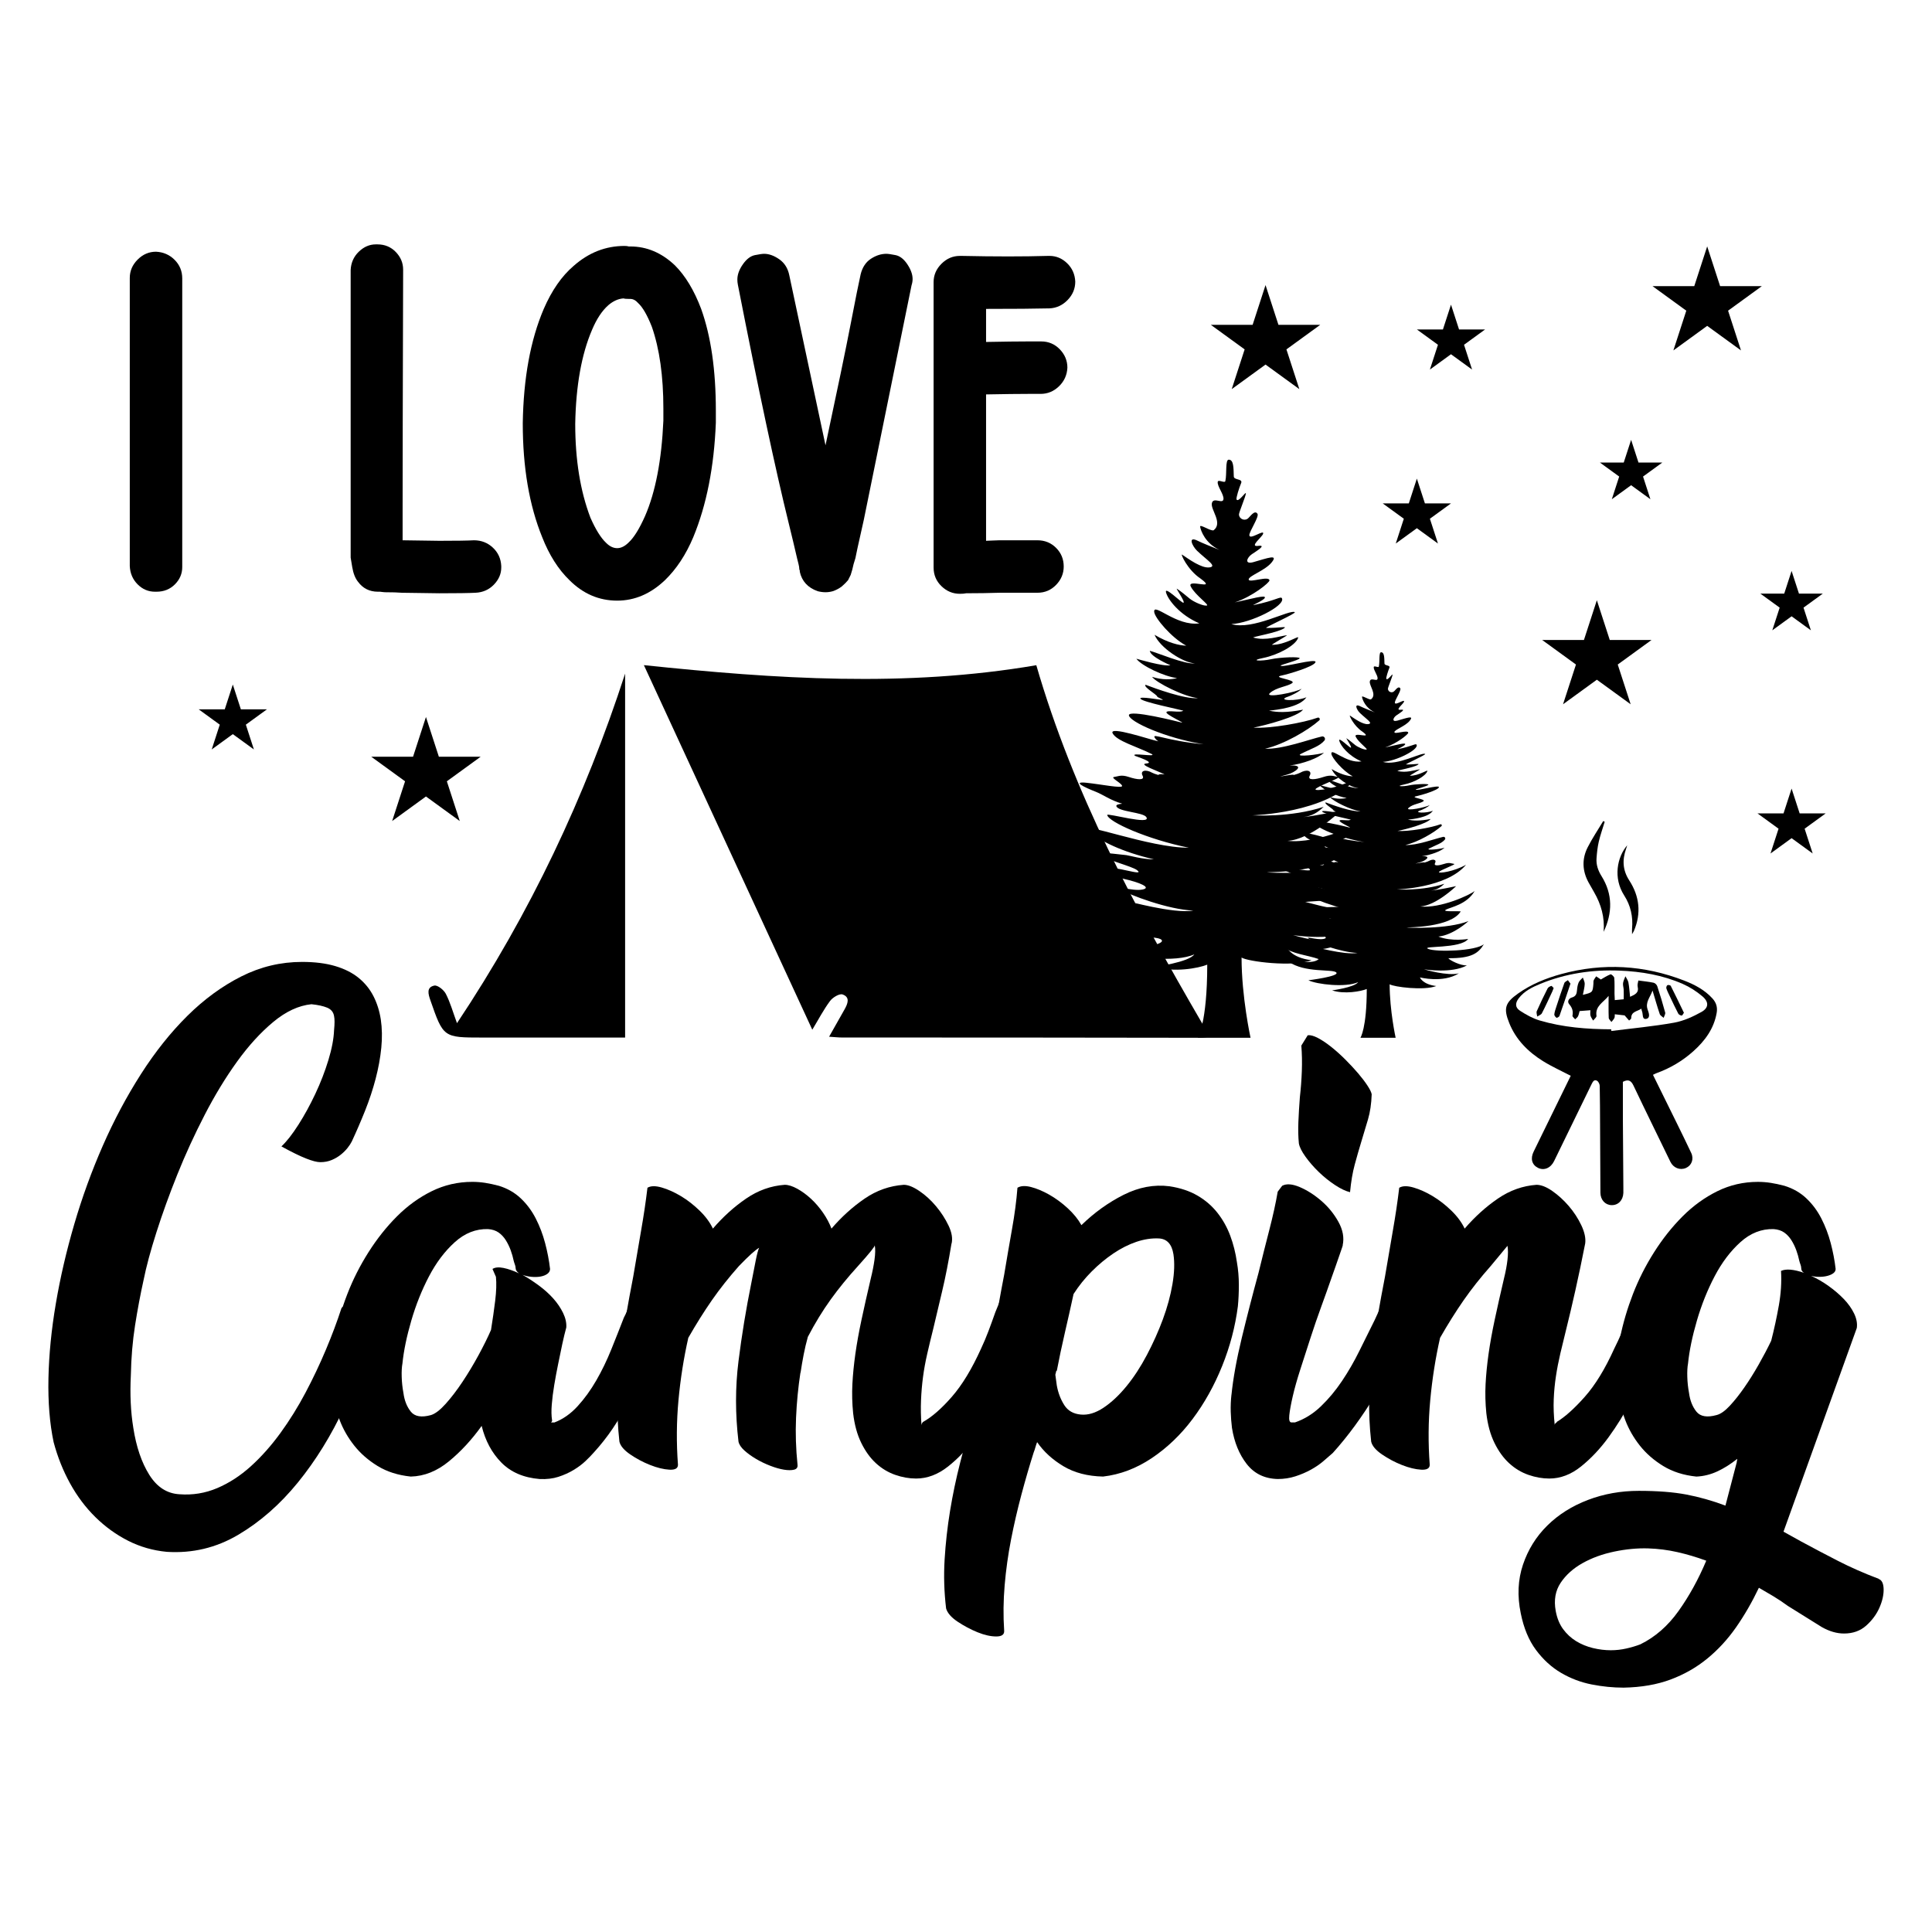
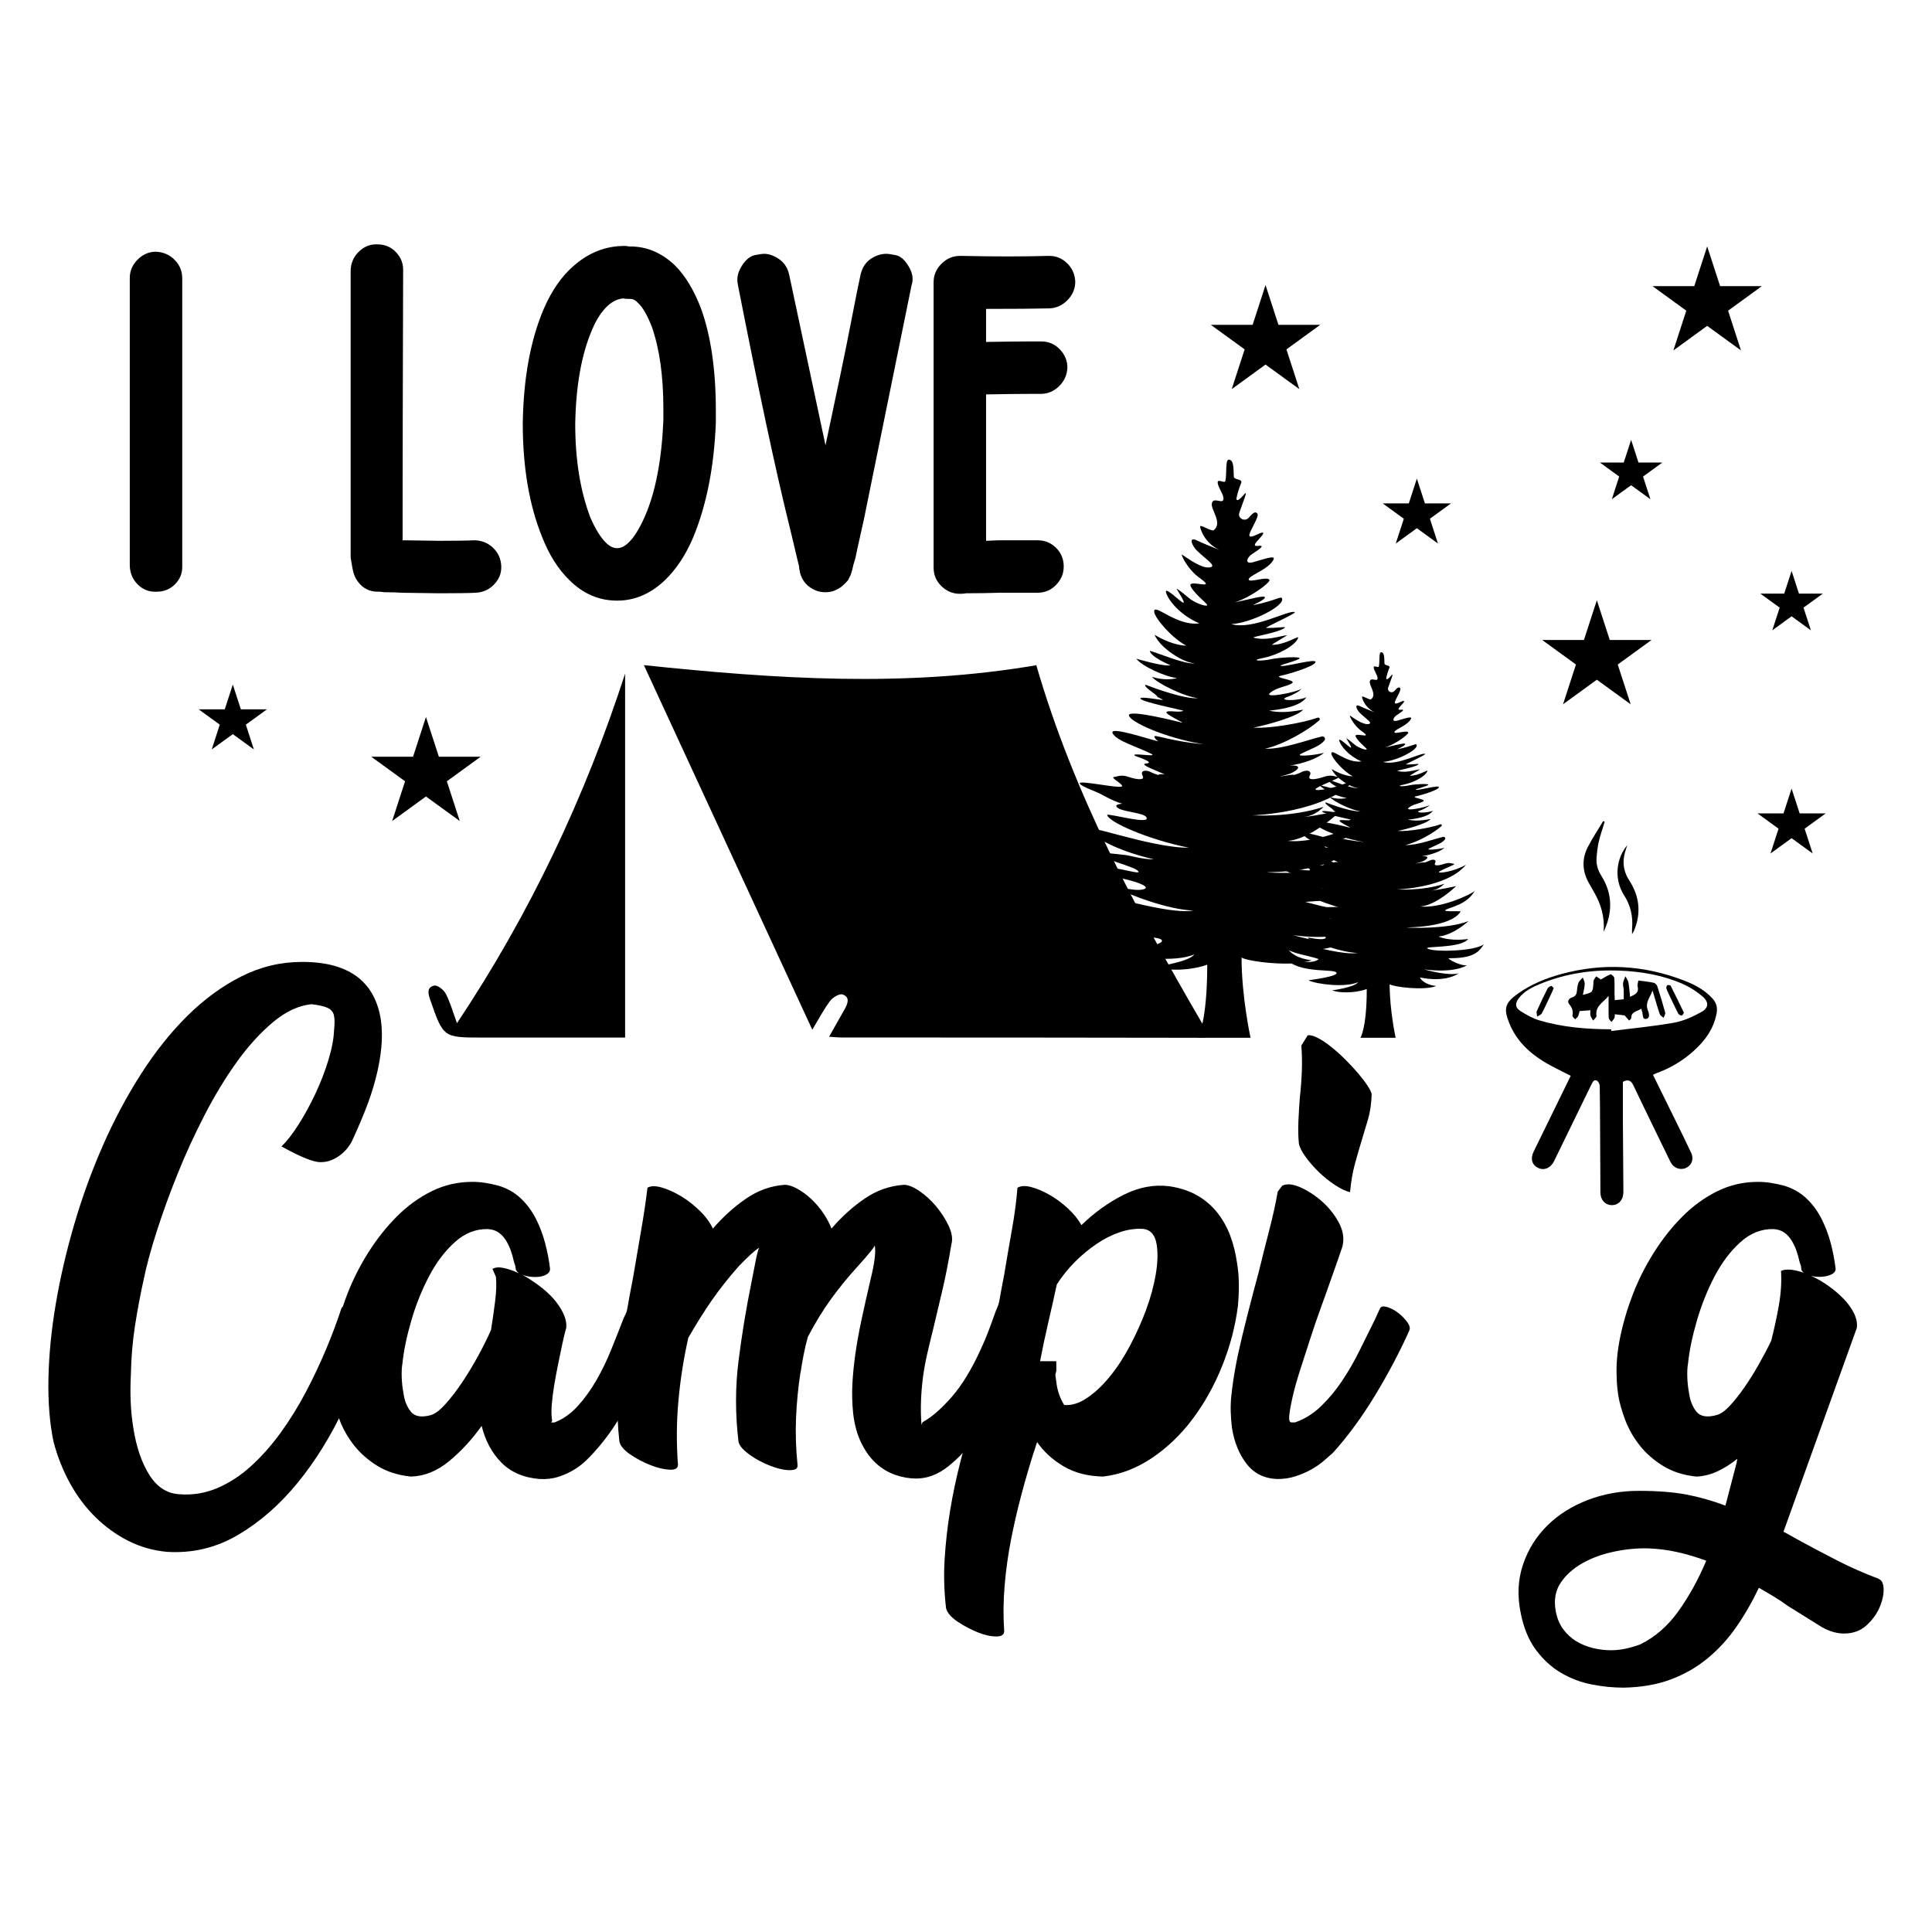
<svg xmlns="http://www.w3.org/2000/svg" version="1.1" id="Layer_1" x="0px" y="0px" viewBox="0 0 4000 4000" style="enable-background:new 0 0 4000 4000;" xml:space="preserve">
  <style type="text/css"> .st0{fill-rule:evenodd;clip-rule:evenodd;} </style>
  <g>
    <g>
      <path d="M3422.3,2225.31c16.68,33.82,32.81,66.42,48.84,99.08c10.24,20.85,20.53,41.68,30.38,62.72 c5.92,12.64,0.86,25.96-11.07,31.09c-12.39,5.33-26.03-0.33-32.08-12.84c-25.48-52.63-51.37-105.07-76.45-157.88 c-5.2-10.94-11.33-13.27-21.93-7.65c0,26.52-0.11,53.26,0.03,79.99c0.24,46.54,0.65,93.09,0.98,139.63 c0.02,3.49,0.15,6.99-0.01,10.47c-0.69,15.36-10.78,25.62-24.66,25.18c-13.07-0.42-22.73-10.98-22.84-25.79 c-0.35-46.16-0.46-92.31-0.69-138.47c-0.14-27.54-0.13-55.08-0.75-82.61c-0.08-3.67-2.54-8.84-5.5-10.56 c-5.69-3.3-8.6,1.31-11.05,6.35c-25.89,53.33-52.04,106.53-77.91,159.87c-6.89,14.22-20.6,20.33-33.29,14.05 c-12.66-6.27-16.16-19.11-9.08-33.59c25.68-52.53,51.38-105.05,76.82-157.07c-19.46-10.17-39.24-19.02-57.47-30.37 c-30.83-19.2-55.94-44.24-69.81-78.7c-12.26-30.46-8.84-42.05,18.21-61.21c27.22-19.28,57.75-31.69,89.68-40.4 c86.25-23.52,171.27-18.6,254.47,13.67c21.65,8.4,42.31,19.27,58.43,37.04c7.97,8.78,10.63,18.46,8.6,29.98 c-5.75,32.57-24.12,57.48-47.98,78.91c-22.44,20.17-47.99,35.33-76.41,45.61C3427.65,2222.55,3425.68,2223.7,3422.3,2225.31z M3335.75,2131.06c0.14,1.16,0.28,2.33,0.43,3.49c43.32-5.52,86.91-9.54,129.85-17.21c19.64-3.51,39-12.38,56.62-22.17 c15.18-8.43,15.72-20.59,2.32-32.08c-12.13-10.4-26.19-19.44-40.81-25.89c-41.6-18.37-85.94-25.83-131.13-27.63 c-56.38-2.25-111.29,5.81-163.71,27.3c-16.79,6.89-33.37,14.88-44.9,29.95c-7.75,10.13-7.7,19.19,2.89,26 c12.52,8.05,26.02,15.71,40.18,19.89C3235.76,2127,3285.58,2130.88,3335.75,2131.06z" />
      <path d="M3320.13,1929.24c2.54-29.83-5.15-56.88-19.9-82.32c-3.88-6.69-7.78-13.38-11.46-20.18 c-12.87-23.83-13.81-48.48-1.68-72.42c9.51-18.78,21.43-36.35,32.28-54.46c1,0.51,2,1.02,3,1.54c-4.15,13.67-9,27.18-12.24,41.07 c-2.61,11.23-3.82,22.86-4.67,34.39c-0.99,13.44,3.02,25.34,10.38,37.14C3339.15,1851.37,3338.63,1890.23,3320.13,1929.24z" />
      <path d="M3369,1750.05c-0.8,2.51-1.55,5.03-2.42,7.52c-8.03,22.83-7.13,44.02,6.68,65.34c21.11,32.59,25.18,67.79,9.67,104.28 c-0.68,1.6-1.71,3.06-3.95,7c0-5.71-0.22-8.61,0.03-11.46c2.22-24.77-2.85-47.86-16.31-68.82 C3339.49,1817.71,3348.07,1774.46,3369,1750.05z" />
      <path d="M3277.16,2059.72c20.33-4.99,20.33-4.99,21.83-23.14c0.19-2.32-0.25-4.88,0.6-6.91c1.24-2.96,3.39-5.54,5.15-8.28 c2.61,1.77,5.21,3.54,9.62,6.55c5.49-3.09,12.47-7.67,20.07-10.73c1.48-0.6,7.48,4.54,7.74,7.37c0.97,10.78,0.4,21.69,0.5,32.55 c0.04,4.18,0.34,8.36,0.57,13.49c6.55-0.61,12.19-1.13,18.52-1.71c0-6.84,0.2-13.26-0.07-19.65c-0.2-4.63-1.92-9.36-1.33-13.83 c0.64-4.85,3.19-9.45,4.9-14.15c2.14,4.26,5.35,8.33,6.2,12.83c1.76,9.36,2.28,18.95,3.44,29.69 c10.37-4.67,18.83-8.29,15.69-21.33c-0.94-3.9,0.92-8.48,1.45-12.44c11.81,1.62,21.82,2.53,31.58,4.63 c2.95,0.64,6.56,4.14,7.53,7.09c5.94,18.02,11.5,36.18,16.41,54.5c0.85,3.18-2,7.36-3.15,11.08c-2.77-2.56-6.98-4.63-8.06-7.78 c-5.12-15-9.38-30.29-14.91-48.67c-5.37,14.71-15.53,24.5-10.08,39.55c2.32,6.41,6.23,17.14-2.92,19.03 c-9.18,1.89-6.34-9.98-8.85-15.76c-0.59-1.37-0.77-2.91-1.39-5.37c-8.21,5.96-21.16,5.47-20.94,19.95 c0.02,1.51-2.87,3.06-4.41,4.6c-2.75-3.15-5.5-6.3-9.27-10.62c-5.2-0.59-12.35-1.4-20.33-2.3c-0.23,2.63,0.22,5.55-0.84,7.75 c-1.43,3.01-4,5.47-6.08,8.16c-1.96-2.81-5.5-5.56-5.62-8.45c-0.58-14.28-0.27-28.6-0.27-45.53 c-11.21,13.91-28.16,20.99-25.08,41.38c0.43,2.83-4.47,6.47-6.91,9.74c-1.89-3.37-4.43-6.55-5.49-10.17 c-0.93-3.17-0.19-6.82-0.19-11.29c-7.36,0.58-14.52,1.14-22.37,1.76c-1.08,3.72-1.66,7.56-3.33,10.85 c-1.24,2.44-3.89,4.17-5.91,6.21c-1.95-2.53-5.91-5.44-5.52-7.51c1.79-9.37-0.5-16.46-6.8-23.83c-4.63-5.41-0.83-12,5.46-13.76 c8.6-2.41,10.19-7.96,10.77-15.47c0.41-5.36,1.29-10.98,3.44-15.83c1.7-3.86,5.63-6.73,8.57-10.04c1.4,4.37,4.07,8.79,3.92,13.1 C3280.77,2044.22,3278.7,2051.34,3277.16,2059.72z" />
-       <path d="M3251.51,2036.52c-7.86,23.25-15.16,45.22-22.89,67.04c-0.64,1.81-5.13,4.17-6.09,3.56c-2.18-1.4-4.73-4.63-4.5-6.86 c0.53-5.29,2.39-10.49,4.07-15.61c5.41-16.51,10.77-33.05,16.72-49.38c0.92-2.52,4.8-3.97,7.3-5.92 C3247.98,2031.83,3249.84,2034.3,3251.51,2036.52z" />
      <path d="M3216.74,2045.69c-1.3,3.24-2.05,5.42-3.03,7.5c-7.03,14.96-13.81,30.06-21.42,44.72c-1.6,3.09-6.35,4.54-9.65,6.74 c-0.38-3.76-2.2-8.16-0.88-11.17c6.94-15.85,14.49-31.44,22.32-46.88c1.27-2.51,4.78-4.47,7.66-5.32 C3212.9,2040.94,3215.15,2044.23,3216.74,2045.69z" />
      <path d="M3486.36,2096.78c-1.6,2.17-3.15,5.87-4.55,5.81c-2.49-0.1-6.02-1.88-7.13-4c-6.09-11.6-11.62-23.49-17.25-35.33 c-2.65-5.57-5.48-11.11-7.43-16.93c-0.63-1.88,0.65-5.74,2.23-6.64c1.59-0.91,6.11-0.02,6.82,1.37 C3468.3,2059.26,3477.1,2077.68,3486.36,2096.78z" />
    </g>
    <g>
      <path d="M377.32,576.54v597.48c0,13.77-5.08,25.72-15.21,35.85c-10.15,10.15-22.81,15.21-38.02,15.21c-0.73,0-1.82,0-3.26,0 c-13.77,0-25.72-5.06-35.85-15.21c-10.15-10.13-15.58-22.81-16.29-38.02V575.45c0-14.48,5.43-27.16,16.29-38.02 c10.86-10.86,23.53-16.29,38.02-16.29c15.21,0.73,28.06,6.35,38.56,16.84C372.05,548.48,377.32,561.33,377.32,576.54z" />
      <path d="M834.65,561.33c-0.73,245.51-1.09,409.92-1.09,493.19c0,41.28,0,62.65,0,64.09h1.09c8.69,0,21.35,0.19,38.02,0.54 c16.65,0.37,28.96,0.54,36.93,0.54c35.48,0,59.37-0.36,71.7-1.09c15.21,0,28.24,5.08,39.11,15.21 c10.86,10.15,16.65,22.81,17.38,38.02c0,0.73,0,1.82,0,3.26c0,13.04-5.08,24.82-15.21,35.31c-10.15,10.51-22.81,16.12-38.02,16.84 c-13.77,0.71-38.75,1.09-74.96,1.09c-7.98,0-20.64-0.19-38.02-0.54c-17.38-0.37-30.42-0.54-39.11-0.54 c-8.69-0.71-20.64-1.09-35.85-1.09c-1.46,0-3.26-0.17-5.43-0.54c-2.17-0.36-3.63-0.54-4.35-0.54h-4.35 c-17.38,0-31.15-6.87-41.28-20.64c-5.81-7.23-9.78-17.38-11.95-30.42c-0.73-5.06-1.82-11.58-3.26-19.55v-595.3 c0.71-15.21,6.33-27.87,16.84-38.02c10.49-10.13,22.27-15.21,35.31-15.21c1.44,0,2.53,0,3.26,0c15.21,0,27.87,5.26,38.02,15.75 c10.13,10.51,15.21,22.64,15.21,36.39C834.65,559.53,834.65,560.61,834.65,561.33z" />
      <path d="M1301.75,510.27c0.71,0,1.8,0,3.26,0c34.03,0,64.81,13.04,92.34,39.11c21.73,21.73,39.82,51.79,54.32,90.16 c20.27,56.49,30.42,126.74,30.42,210.75c0,7.98,0,16.29,0,24.99c-3.63,91.25-19.2,170.2-46.71,236.82 c-15.21,36.22-34.76,65.91-58.66,89.08c-29.7,28.24-62.65,42.37-98.85,42.37c-37.67,0-70.61-14.12-98.85-42.37 c-23.19-22.44-42.01-52.14-56.49-89.08c-26.8-65.89-40.19-144.48-40.19-235.73c1.44-93.42,15.92-172.35,43.45-236.82 c16.65-38.38,37.29-68.07,61.92-89.08c31.13-27.51,66.27-41.28,105.37-41.28C1296.68,509.18,1299.58,509.56,1301.75,510.27z M1290.89,617.82c-10.86,0.73-21.37,5.43-31.5,14.12c-13.04,11.59-24.27,28.62-33.68,51.06c-21.73,50.7-33.32,115.52-34.76,194.45 c0,74.6,10.49,139.42,31.5,194.45c10.86,24.63,21.73,42.01,32.59,52.14c7.23,7.25,14.83,10.86,22.81,10.86 c7.96,0,15.92-3.97,23.9-11.95c10.86-10.13,22.08-28.24,33.68-54.32c21.73-49.97,34.39-115.86,38.02-197.71 c0-8.69,0-17.01,0-24.99c0-67.35-7.98-123.84-23.9-169.47c-9.42-23.9-18.84-40.19-28.24-48.88c-5.08-5.79-10.51-8.69-16.29-8.69 c-0.73,0-1.46,0-2.17,0C1297.03,618.9,1293.06,618.55,1290.89,617.82z" />
      <path d="M1634.16,570.02l74.96,351.97c24.61-115.15,41.99-198.97,52.14-251.48c10.13-52.5,17.01-86.72,20.64-102.66 c3.62-14.48,10.68-25.16,21.18-32.05c10.49-6.87,21.18-10.32,32.05-10.32c3.62,0,9.95,0.92,19.01,2.72 c9.05,1.82,17.19,8.15,24.44,19.01c7.23,10.86,10.86,21.01,10.86,30.42c0,4.35-0.73,8.69-2.17,13.04l-98.85,485.59 c-11.59,51.43-17.38,77.86-17.38,79.3c-2.9,8.69-5.08,16.67-6.52,23.9c-0.73,2.9-1.82,6.52-3.26,10.86l-5.43,10.86 c-3.63,4.35-7.98,8.69-13.04,13.04c-5.81,4.35-11.95,7.6-18.47,9.78c-5.08,1.46-10.15,2.17-15.21,2.17 c-5.08,0-10.51-0.71-16.29-2.17c-20.28-7.23-32.59-20.64-36.93-40.19v-1.09v-1.09l-1.09-3.26v-1.09c0-2.17-0.54-5.43-1.63-9.78 c-1.09-4.35-2-7.96-2.72-10.86c-1.46-6.52-4.18-18.09-8.15-34.76c-3.99-16.65-7.06-29.33-9.23-38.02 c-27.53-111.52-62.65-276.28-105.37-494.28c-0.73-3.62-1.09-7.23-1.09-10.86c0-10.13,3.8-20.64,11.41-31.5 c7.6-10.86,15.92-17.2,24.99-19.01c9.05-1.8,15.38-2.72,19.01-2.72c10.13,0,20.64,3.8,31.5,11.41S1631.26,555.54,1634.16,570.02z" />
      <path d="M1991.56,529.82c34.03,0.73,65.89,1.09,95.6,1.09c29.69,0,57.2-0.36,82.56-1.09c0.71,0,1.8,0,3.26,0 c13.75,0,25.89,5.08,36.39,15.21c10.49,10.15,16.11,22.81,16.84,38.02c0,14.5-5.26,27.16-15.75,38.02 c-10.51,10.86-23,16.67-37.48,17.38c-29.7,0.73-73.51,1.09-131.44,1.09v68.44c37.65-0.71,66.98-1.09,87.99-1.09 c10.86,0,19.55,0,26.07,0c15.21,0,28.06,5.43,38.57,16.29c10.49,10.86,15.75,23.54,15.75,38.02 c-0.73,15.21-6.52,28.07-17.38,38.56c-10.86,10.51-23.54,15.75-38.02,15.75c-6.52,0-14.85,0-24.99,0 c-21.01,0-50.34,0.37-87.99,1.09v303.08c2.17,0,6.33-0.17,12.49-0.54c6.14-0.36,11.03-0.54,14.67-0.54h79.3 c15.21,0,28.06,5.26,38.56,15.75c10.49,10.51,15.75,23.36,15.75,38.56c0,14.5-5.26,27.16-15.75,38.02 c-10.51,10.86-23.36,16.29-38.56,16.29h-78.21c-22.46,0.71-45.63,1.09-69.52,1.09c-2.9,0.71-7.25,1.09-13.04,1.09 c-14.5,0-27.16-5.24-38.02-15.75c-10.86-10.49-16.29-23.36-16.29-38.56V584.14c0-14.48,5.43-27.16,16.29-38.02 c10.86-10.86,23.53-16.29,38.02-16.29H1991.56z" />
    </g>
    <g>
      <path d="M777.21,2737.21c-15.63,59.08-37.02,117.83-64.18,176.23c-27.17,58.41-59.26,110.36-96.26,155.85 c-37.02,45.49-78.28,81.65-123.77,108.49c-45.51,26.82-94.73,38.53-147.71,35.14c-28.52-2.72-55.18-10.36-79.96-22.92 c-24.8-12.57-47.37-28.87-67.74-48.9c-20.37-20.04-37.87-43.29-52.46-69.78c-14.61-26.49-25.98-55.01-34.12-85.57 c-8.15-38.71-11.71-82.67-10.7-131.92c1.02-49.23,6.11-100.85,15.28-154.84c9.17-53.99,21.9-108.82,38.2-164.51 c16.3-55.68,35.99-109.84,59.08-162.48c23.08-52.62,49.41-102.02,78.95-148.21c29.54-46.17,61.63-86.41,96.26-120.71 c34.63-34.28,71.82-61.45,111.54-81.49c39.73-20.02,81.65-30.05,125.8-30.05c26.48,0,49.4,2.9,68.76,8.66 c19.35,5.78,35.48,13.93,48.39,24.45c12.89,10.54,23.08,23.09,30.56,37.69c7.46,14.61,12.56,30.73,15.28,48.39 c2.71,18.34,3.06,37.87,1.02,58.57c-2.04,20.72-5.95,42.12-11.71,64.18c-5.78,22.08-13.08,44.15-21.9,66.21 c-8.83,22.08-18,43.29-27.5,63.67c-2.04,4.07-4.93,8.5-8.66,13.24c-3.74,4.76-8.32,9.34-13.75,13.75 c-5.44,4.43-11.71,8.15-18.85,11.21c-7.13,3.06-15.12,4.58-23.94,4.58c-6.8,0-16.65-2.55-29.54-7.64 c-12.91-5.09-29.89-13.4-50.93-24.96c10.85-10.19,22.57-25.12,35.14-44.82c12.56-19.69,24.27-41.08,35.14-64.18 c10.85-23.08,19.86-46.35,26.99-69.78c7.13-23.43,11.03-43.96,11.71-61.63c1.35-13.58,1.35-23.43,0-29.54 c-1.37-8.15-6.11-13.91-14.26-17.32c-8.15-3.39-19.02-5.76-32.6-7.13c-26.48,2.72-52.81,14.95-78.95,36.67 c-26.15,21.74-51.11,49.07-74.87,82c-23.78,32.95-46.19,69.78-67.23,110.52c-21.06,40.75-39.9,81.84-56.54,123.26 c-16.65,41.43-31.07,81.33-43.29,119.69c-12.22,38.37-21.06,71.15-26.48,98.3c-6.8,30.56-12.73,62.14-17.83,94.73 c-5.09,32.6-7.99,66.9-8.66,102.89c-2.04,39.39-0.35,75.73,5.09,109c6.11,39.39,17.14,71.82,33.11,97.28 c15.95,25.47,36.83,38.87,62.65,40.24c27.15,2.04,53.13-2.21,77.93-12.73c24.78-10.54,48.04-25.64,69.78-45.33 c21.73-19.69,42.1-42.61,61.12-68.76c19-26.14,36.32-53.99,51.95-83.53c15.61-29.54,29.7-59.24,42.27-89.13 c12.56-29.88,23.25-58.4,32.09-85.57c2.04-4.07,7.13-5.6,15.28-4.58c8.15,1.02,16.63,3.41,25.47,7.13 c8.82,3.74,16.3,8.5,22.41,14.26c6.11,5.78,8.15,11.05,6.11,15.79L777.21,2737.21z" />
      <path d="M1138.82,2627.2c0,4.07-1.88,7.48-5.6,10.19c-3.74,2.72-8.5,4.58-14.26,5.6c-5.78,1.02-12.06,1.19-18.84,0.51 c-6.8-0.67-12.91-2.04-18.34-4.07c10.85,6.11,22.06,13.42,33.62,21.9c11.54,8.5,21.55,17.49,30.05,26.99 c8.48,9.52,15.28,19.53,20.37,30.05c5.09,10.54,7.29,20.55,6.62,30.05c-1.37,4.76-2.72,10.03-4.07,15.79 c-1.37,5.78-2.72,11.72-4.07,17.83c-2.72,12.91-5.6,26.84-8.66,41.77c-3.06,14.95-5.78,29.54-8.15,43.8 c-2.39,14.26-4.07,27.68-5.09,40.24c-1.02,12.57-0.86,23.27,0.51,32.09c0.67,1.37,0,3.06-2.04,5.09h7.13 c17.65-6.78,33.62-17.99,47.88-33.62c14.26-15.61,27.15-33.44,38.71-53.48c11.54-20.02,21.9-41.41,31.07-64.18 c9.17-22.74,17.83-44.65,25.98-65.7c5.43-10.19,9.17-19.35,11.21-27.5c2.04-3.39,6.96-4.23,14.77-2.55 c7.8,1.7,15.79,4.93,23.94,9.68c8.15,4.76,15.28,10.36,21.39,16.81c6.11,6.46,8.15,12.06,6.11,16.81l-16.3,40.75v1.02 c-15.63,40.08-32.95,79.63-51.95,118.67c-19.02,39.06-42.78,74.2-71.31,105.43c-4.76,5.44-10.54,11.38-17.32,17.83 c-6.8,6.46-14.95,12.57-24.45,18.34c-9.52,5.76-20.04,10.52-31.58,14.26c-11.56,3.72-24.45,5.25-38.71,4.58 c-33.28-2.72-59.77-14.1-79.46-34.13c-19.7-20.02-33.28-45.33-40.75-75.89c-20.37,28.52-42.96,52.97-67.74,73.34 c-24.8,20.37-51.11,30.89-78.95,31.58c-26.48-2.72-49.4-10.03-68.76-21.9c-19.36-11.87-35.49-25.98-48.39-42.27 s-22.92-33.77-30.05-52.46c-7.13-18.67-12.05-36.16-14.77-52.46c-2.04-14.93-3.06-27.15-3.06-36.67 c-1.35-25.12,1.02-52.62,7.13-82.51c6.11-29.88,14.95-59.75,26.48-89.64c11.56-29.88,26.14-58.73,43.8-86.59 c17.65-27.84,37.34-52.62,59.08-74.36c21.73-21.73,45.66-39.04,71.82-51.95c26.13-12.89,54.15-19.35,84.04-19.35 c8.82,0,17.65,0.68,26.48,2.04c8.82,1.37,18.34,3.41,28.52,6.11c17.65,5.44,32.76,14.1,45.33,25.98 c12.56,11.89,22.92,25.82,31.07,41.77c8.15,15.96,14.6,32.95,19.35,50.93C1133.38,2591.72,1136.78,2609.55,1138.82,2627.2z M1019.64,2627.2c5.43-3.39,13.07-4.07,22.92-2.04c9.84,2.04,20.53,5.78,32.09,11.21c-4.76-3.39-7.13-7.13-7.13-11.21 c0-2.04-0.51-4.41-1.53-7.13c-1.02-2.71-1.88-5.43-2.55-8.15c-1.37-6.78-3.41-13.91-6.11-21.39c-2.72-7.46-6.11-14.42-10.19-20.88 c-4.07-6.45-9.01-11.71-14.77-15.79c-5.78-4.07-13.08-6.45-21.9-7.13c-25.13-0.67-48.05,8.32-68.76,27 c-20.72,18.69-38.55,42.27-53.48,70.8c-14.95,28.52-27.17,59.08-36.67,91.68c-9.52,32.6-15.63,62.14-18.34,88.62 c-1.37,7.48-1.88,16.81-1.53,28.01c0.33,11.21,1.53,22.25,3.57,33.11c2.04,15.63,7.13,28.52,15.28,38.71 c8.15,10.19,22.06,12.57,41.77,7.13c8.82-2.71,19-10.52,30.56-23.43c11.54-12.89,23.08-28.01,34.63-45.33 c11.54-17.32,22.57-35.65,33.11-55.01c10.52-19.35,19.18-36.83,25.98-52.46c3.39-21.04,6.27-41.26,8.66-60.61 c2.37-19.35,2.88-35.81,1.53-49.4L1019.64,2627.2z" />
      <path d="M2095.33,2838.06c-7.48,17.67-17.67,39.06-30.56,64.18c-12.91,25.13-27.85,49.58-44.82,73.34 c-16.98,23.78-36,43.98-57.04,60.61c-21.06,16.63-43.13,24.96-66.21,24.96c-14.26,0-28.7-2.55-43.29-7.64 c-14.61-5.09-27.85-13.08-39.73-23.94c-11.89-10.85-22.08-24.96-30.56-42.27c-8.5-17.32-14.1-37.85-16.81-61.63 c-2.04-20.37-2.55-40.4-1.53-60.1c1.02-19.69,3.06-40.4,6.11-62.14c3.06-21.73,7.29-45.33,12.73-70.8 c5.43-25.47,11.87-54.15,19.35-86.08c3.39-13.58,5.94-26.48,7.64-38.71c1.69-12.22,1.86-22.06,0.51-29.54 c0,1.37-2.72,5.44-8.15,12.22c-5.44,6.8-14.26,16.98-26.48,30.56c-21.06,23.09-39.9,46.19-56.54,69.27 c-16.65,23.09-32.44,48.9-47.37,77.42c-3.41,12.22-6.29,24.45-8.66,36.67c-2.39,12.22-4.58,25.13-6.62,38.71v-2.04 c-4.76,31.24-7.82,62.65-9.17,94.23c-1.37,31.58-0.35,64.02,3.06,97.28c0.67,5.43-1.7,8.82-7.13,10.19 c-5.44,1.35-12.4,1.35-20.88,0c-8.5-1.37-18-4.07-28.52-8.15c-10.54-4.07-20.37-8.82-29.54-14.26 c-9.17-5.43-17.16-11.21-23.94-17.32c-6.8-6.11-10.87-12.22-12.22-18.34c-6.8-57.04-6.8-112.56,0-166.55 c6.78-53.99,15.61-107.8,26.48-161.46c3.39-17.65,6.45-33.26,9.17-46.86c2.71-13.58,5.09-22.41,7.13-26.48 c-7.48,4.07-21.39,16.65-41.76,37.69c-21.06,23.78-39.73,47.37-56.03,70.8c-16.3,23.43-32.6,49.4-48.9,77.93 c-9.52,42.11-16.3,85.23-20.37,129.37c-4.07,44.15-4.43,88.62-1.02,133.44c0,7.47-5.95,10.86-17.83,10.19 c-11.89-0.68-25.13-3.92-39.73-9.68c-14.61-5.76-28.36-13.07-41.26-21.9c-12.89-8.82-20.37-17.65-22.41-26.49 c-3.39-30.56-4.74-60.26-4.07-89.13c0.68-28.86,2.55-57.38,5.6-85.57c3.06-28.17,6.97-56.03,11.71-83.53 c4.76-27.5,9.85-55.17,15.28-83.02c5.44-32.6,10.85-64.33,16.3-95.24c5.43-30.89,9.84-60.61,13.24-89.13 c6.78-4.07,16.63-4.23,29.54-0.51c12.89,3.74,26.13,9.68,39.73,17.83c13.58,8.15,26.48,18.18,38.71,30.05 c12.22,11.89,21.39,24.29,27.5,37.18c21.04-24.45,43.96-45.16,68.76-62.14c24.78-16.97,51.44-26.48,79.96-28.52 c7.46,0,16.12,2.72,25.98,8.15c9.84,5.44,19.35,12.4,28.52,20.88c9.17,8.5,17.48,18.18,24.96,29.03 c7.46,10.87,13.24,21.74,17.32,32.6c21.04-24.45,43.96-45.16,68.76-62.14c24.78-16.97,51.78-26.48,80.98-28.52 c8.82,0,19.51,4.25,32.09,12.73c12.56,8.5,24.1,19.02,34.63,31.58c10.52,12.57,19.18,25.98,25.98,40.24 c6.78,14.26,8.82,26.84,6.11,37.69v-1.02c-6.11,37.36-12.57,70.29-19.36,98.81c-6.8,28.52-12.91,54.34-18.34,77.42 c-4.76,19.02-9.01,36.67-12.73,52.97c-3.74,16.3-6.62,32.26-8.66,47.88c-2.04,15.63-3.41,31.58-4.07,47.88 c-0.68,16.3-0.35,33.62,1.02,51.95c0-2.71,1.02-5.09,3.06-7.13c18.34-10.19,38.2-27.5,59.59-51.95 c21.39-24.45,41.59-57.71,60.61-99.83c5.43-11.54,10.52-23.59,15.28-36.16c4.74-12.56,9.5-25.63,14.26-39.22l9.17-22.41 c4.74-8.82,11.54-13.58,20.37-14.26c8.82-0.67,17.32,1.53,25.47,6.62c8.15,5.09,14.26,12.22,18.34,21.39 c4.07,9.17,4.07,19.53,0,31.07c-6.11,16.3-12.57,32.6-19.36,48.9c-6.8,16.3-13.24,32.6-19.35,48.9V2838.06z" />
-       <path d="M2106.53,2459.12c6.78-4.07,16.12-4.58,28.01-1.53c11.87,3.06,24.45,8.32,37.69,15.79c13.24,7.48,25.98,16.81,38.2,28.01 c12.22,11.21,21.73,22.92,28.52,35.14c26.49-25.8,55.52-46.68,87.09-62.65c31.58-15.95,63.32-21.9,95.25-17.83 c22.41,3.41,41.76,9.85,58.06,19.35c16.3,9.52,30.05,21.39,41.26,35.65c11.21,14.26,20.02,30.05,26.48,47.37 c6.45,17.32,11.03,35.49,13.75,54.5c2.71,15.63,4.07,31.42,4.07,47.37c0,15.96-0.68,30.74-2.04,44.31 c-5.44,42.12-16.3,83.37-32.6,123.77c-16.3,40.41-36.67,76.91-61.12,109.51c-24.45,32.6-52.64,59.59-84.55,80.98 c-31.93,21.39-65.54,34.12-100.85,38.2c-31.93-0.68-59.26-7.81-82-21.39c-22.76-13.58-40.92-30.21-54.5-49.91 c-1.37,3.41-2.55,6.97-3.57,10.7c-1.02,3.74-2.21,7.31-3.57,10.7c-8.83,27.85-17.32,57.04-25.47,87.6 c-8.15,30.56-15.28,61.45-21.39,92.7c-6.11,31.23-10.52,62.81-13.24,94.73c-2.71,31.91-3.06,63.16-1.02,93.72 c0.68,8.15-4.74,12.22-16.3,12.22c-11.54,0-24.45-2.9-38.71-8.66c-14.26-5.78-28.01-13.08-41.26-21.9 c-13.24-8.83-21.22-18-23.94-27.5c-4.07-33.97-5.09-67.74-3.06-101.36c2.04-33.62,5.78-67.07,11.21-100.34 c5.44-33.28,12.4-66.56,20.88-99.83c8.5-33.27,17.49-66.88,26.99-100.85c8.15-28.52,15.63-56.36,22.41-83.53 c6.8-27.15,13.24-54.66,19.35-82.51v3.06c3.41-20.37,6.97-41.08,10.7-62.14c3.74-21.04,7.64-42.1,11.71-63.16 c5.43-32.6,10.86-64.18,16.3-94.74C2100.75,2514.13,2104.49,2485.6,2106.53,2459.12z M2187,2838.06l-2.04,8.15l3.06,22.41 c2.71,14.95,7.8,28.36,15.28,40.24c7.46,11.89,19,18.51,34.64,19.86c14.93,1.37,30.56-3.39,46.86-14.26 c16.3-10.86,32.09-25.63,47.37-44.31c15.28-18.67,29.37-40.24,42.27-64.69c12.89-24.45,23.94-49.05,33.11-73.85 c9.17-24.78,15.79-49.05,19.86-72.83c4.07-23.76,4.74-44.47,2.04-62.14c-3.41-21.04-13.59-31.91-30.56-32.6 c-14.95-0.67-30.4,1.7-46.35,7.13c-15.96,5.44-31.75,13.42-47.37,23.94c-15.63,10.54-30.56,22.92-44.82,37.18 c-14.26,14.26-26.84,29.89-37.69,46.86c-5.44,25.13-11.38,51.62-17.83,79.46c-6.46,27.85-12.06,54.34-16.81,79.46H2187z" />
+       <path d="M2106.53,2459.12c6.78-4.07,16.12-4.58,28.01-1.53c11.87,3.06,24.45,8.32,37.69,15.79c13.24,7.48,25.98,16.81,38.2,28.01 c12.22,11.21,21.73,22.92,28.52,35.14c26.49-25.8,55.52-46.68,87.09-62.65c31.58-15.95,63.32-21.9,95.25-17.83 c22.41,3.41,41.76,9.85,58.06,19.35c16.3,9.52,30.05,21.39,41.26,35.65c11.21,14.26,20.02,30.05,26.48,47.37 c6.45,17.32,11.03,35.49,13.75,54.5c2.71,15.63,4.07,31.42,4.07,47.37c0,15.96-0.68,30.74-2.04,44.31 c-5.44,42.12-16.3,83.37-32.6,123.77c-16.3,40.41-36.67,76.91-61.12,109.51c-24.45,32.6-52.64,59.59-84.55,80.98 c-31.93,21.39-65.54,34.12-100.85,38.2c-31.93-0.68-59.26-7.81-82-21.39c-22.76-13.58-40.92-30.21-54.5-49.91 c-1.37,3.41-2.55,6.97-3.57,10.7c-1.02,3.74-2.21,7.31-3.57,10.7c-8.83,27.85-17.32,57.04-25.47,87.6 c-8.15,30.56-15.28,61.45-21.39,92.7c-6.11,31.23-10.52,62.81-13.24,94.73c-2.71,31.91-3.06,63.16-1.02,93.72 c0.68,8.15-4.74,12.22-16.3,12.22c-11.54,0-24.45-2.9-38.71-8.66c-14.26-5.78-28.01-13.08-41.26-21.9 c-13.24-8.83-21.22-18-23.94-27.5c-4.07-33.97-5.09-67.74-3.06-101.36c2.04-33.62,5.78-67.07,11.21-100.34 c5.44-33.28,12.4-66.56,20.88-99.83c8.5-33.27,17.49-66.88,26.99-100.85c8.15-28.52,15.63-56.36,22.41-83.53 c6.8-27.15,13.24-54.66,19.35-82.51v3.06c3.41-20.37,6.97-41.08,10.7-62.14c3.74-21.04,7.64-42.1,11.71-63.16 c5.43-32.6,10.86-64.18,16.3-94.74C2100.75,2514.13,2104.49,2485.6,2106.53,2459.12z M2187,2838.06l-2.04,8.15l3.06,22.41 c2.71,14.95,7.8,28.36,15.28,40.24c14.93,1.37,30.56-3.39,46.86-14.26 c16.3-10.86,32.09-25.63,47.37-44.31c15.28-18.67,29.37-40.24,42.27-64.69c12.89-24.45,23.94-49.05,33.11-73.85 c9.17-24.78,15.79-49.05,19.86-72.83c4.07-23.76,4.74-44.47,2.04-62.14c-3.41-21.04-13.59-31.91-30.56-32.6 c-14.95-0.67-30.4,1.7-46.35,7.13c-15.96,5.44-31.75,13.42-47.37,23.94c-15.63,10.54-30.56,22.92-44.82,37.18 c-14.26,14.26-26.84,29.89-37.69,46.86c-5.44,25.13-11.38,51.62-17.83,79.46c-6.46,27.85-12.06,54.34-16.81,79.46H2187z" />
      <path d="M2654.56,2455.05c8.82-4.74,20.88-3.9,36.16,2.55c15.28,6.46,30.21,15.96,44.82,28.52c14.6,12.57,26.49,27.17,35.65,43.8 c9.17,16.65,12.05,32.77,8.66,48.39c0.67-1.35,0.33,0-1.02,4.07c-1.37,4.07-3.23,9.52-5.6,16.3c-2.39,6.8-5.09,14.61-8.15,23.43 c-3.06,8.83-5.95,16.98-8.66,24.45c-6.11,17.67-13.08,37.18-20.88,58.57c-7.81,21.39-15.28,43.13-22.41,65.19 c-7.13,22.08-14.1,43.64-20.88,64.68c-6.8,21.06-12.06,39.73-15.79,56.03c-3.74,16.3-6.11,29.38-7.13,39.22 c-1.02,9.85,0.51,14.77,4.58,14.77h7.13c19.69-6.78,37.52-17.83,53.48-33.11c15.95-15.28,30.56-32.76,43.8-52.46 c13.24-19.69,25.29-40.57,36.16-62.65c10.85-22.06,21.39-43.29,31.58-63.67l11.21-24.45c2.04-4.07,6.96-4.92,14.77-2.55 c7.8,2.39,15.44,6.46,22.92,12.22c7.46,5.78,13.75,12.22,18.84,19.35c5.09,7.13,6.27,13.08,3.57,17.83l1.02-2.04 c-19.7,44.15-43.29,88.97-70.8,134.46c-27.5,45.51-56.89,85.57-88.11,120.2c-5.44,4.76-11.89,10.36-19.36,16.81 c-7.48,6.46-16.14,12.4-25.98,17.83c-9.85,5.43-20.55,10.01-32.09,13.75c-11.56,3.73-23.78,5.6-36.67,5.6 c-27.17-0.68-48.55-11.05-64.18-31.07c-15.61-20.02-25.8-44.98-30.56-74.87c-1.35-10.85-2.2-22.06-2.55-33.62 c-0.33-11.54,0.18-23.43,1.53-35.65v1.02c3.41-33.95,10.54-73.34,21.39-118.16c10.87-44.82,22.41-89.64,34.63-134.46 c7.46-30.56,14.93-60.26,22.41-89.13c7.47-28.86,13.24-55.17,17.32-78.95L2654.56,2455.05z M2707.53,2143.34 c5.43-0.67,12.38,1.19,20.88,5.6c8.48,4.42,17.65,10.54,27.5,18.34c9.84,7.82,19.69,16.65,29.54,26.48 c9.84,9.85,18.67,19.35,26.48,28.52c7.8,9.17,14.26,17.67,19.35,25.47c5.09,7.81,7.97,13.75,8.66,17.83 c-0.68,19.7-3.23,37.02-7.64,51.95c-4.42,14.95-9.01,30.23-13.75,45.84c-4.76,15.63-9.34,31.58-13.75,47.88 c-4.43,16.3-7.64,35.32-9.68,57.04c-8.83-2.04-19.2-6.96-31.07-14.77c-11.89-7.8-23.09-16.81-33.62-26.99 c-10.54-10.19-19.7-20.71-27.5-31.58c-7.81-10.86-12.4-20.02-13.75-27.5c-1.37-13.58-1.7-28.52-1.02-44.82 c0.67-16.3,1.69-33.27,3.06-50.93c2.04-17.65,3.39-35.65,4.07-53.99c0.67-18.34,0.33-35.99-1.02-52.97L2707.53,2143.34z" />
-       <path d="M3406.31,2838.06c-7.48,17.67-17.67,39.06-30.56,64.18c-12.91,25.13-28.01,49.58-45.33,73.34 c-17.32,23.78-36.34,43.98-57.05,60.61c-20.72,16.63-42.62,24.96-65.7,24.96c-14.26,0-28.7-2.55-43.29-7.64 c-14.61-5.09-27.85-13.08-39.73-23.94c-11.89-10.85-22.08-24.96-30.56-42.27c-8.5-17.32-14.1-37.85-16.81-61.63 c-2.04-20.37-2.55-40.4-1.53-60.1c1.02-19.69,3.06-40.4,6.11-62.14c3.06-21.73,7.29-45.33,12.73-70.8 c5.43-25.47,11.87-54.15,19.35-86.08c3.39-13.58,5.76-26.31,7.13-38.2c1.35-11.87,1.35-21.55,0-29.03l-34.63,41.76 c-21.06,23.78-39.73,47.37-56.03,70.8c-16.3,23.43-32.6,49.4-48.9,77.93c-9.52,42.11-16.3,85.23-20.37,129.37 c-4.07,44.15-4.42,88.62-1.02,133.44c0,7.47-5.95,10.86-17.83,10.19c-11.89-0.68-25.13-3.92-39.73-9.68 c-14.61-5.76-28.36-13.07-41.26-21.9c-12.89-8.82-20.37-17.65-22.41-26.49c-3.39-30.56-4.74-60.26-4.07-89.13 c0.68-28.86,2.55-57.38,5.6-85.57c3.06-28.17,6.97-56.03,11.71-83.53c4.76-27.5,9.85-55.17,15.28-83.02 c5.44-32.6,10.85-64.33,16.3-95.24c5.43-30.89,9.84-60.61,13.24-89.13c6.78-4.07,16.63-4.23,29.54-0.51 c12.89,3.74,26.13,9.68,39.73,17.83c13.58,8.15,26.48,18.18,38.71,30.05c12.22,11.89,21.39,24.29,27.5,37.18 c21.04-24.45,43.96-45.16,68.76-62.14c24.78-16.97,51.44-26.48,79.96-28.52c9.5,0,20.37,4.25,32.6,12.73 c12.22,8.5,23.59,18.84,34.13,31.07c10.52,12.22,19.18,25.47,25.98,39.73c6.78,14.26,9.5,26.84,8.15,37.69 c-6.8,34.63-13.59,67.07-20.37,97.28c-6.8,30.23-12.91,56.2-18.33,77.93c-4.76,19.02-9.01,36.51-12.73,52.46 c-3.74,15.96-6.8,31.75-9.17,47.37c-2.39,15.63-3.92,31.58-4.58,47.88c-0.68,16.3,0,33.97,2.04,52.97c0-2.04,1.69-4.07,5.09-6.11 h-1.02c16.97-10.19,36.32-27.5,58.06-51.95c21.73-24.45,42.1-57.71,61.12-99.83c5.43-10.85,10.35-21.39,14.77-31.58 c4.41-10.19,8.66-20.37,12.73-30.56l10.19-29.54c2.04-3.39,6.78-4.23,14.26-2.55c7.46,1.7,15.28,4.93,23.43,9.68 c8.15,4.76,15.11,10.36,20.88,16.81c5.76,6.46,7.64,12.06,5.6,16.81v-2.04l-37.69,97.79V2838.06z" />
      <path d="M3692.54,3171.16l36.67,20.37c25.12,13.58,50.58,27,76.4,40.24c25.8,13.24,53.99,25.63,84.55,37.18h-1.02 c6.78,2.04,10.35,8.99,10.7,20.88c0.33,11.87-2.55,24.78-8.66,38.71c-6.11,13.91-15.28,26.31-27.5,37.18 c-12.22,10.86-27.5,16.3-45.84,16.3c-14.95,0-30.23-4.42-45.84-13.24l-70.29-43.8c-10.19-7.48-20.37-14.26-30.56-20.37 c-10.19-6.11-20.04-11.89-29.54-17.32c-14.26,29.87-30.05,57.2-47.37,82c-17.32,24.78-37.18,46.35-59.59,64.69 c-22.41,18.33-47.72,32.76-75.89,43.29c-28.19,10.52-60.61,16.12-97.28,16.81c-21.73,0-43.8-2.21-66.21-6.62 c-22.41-4.42-43.45-12.4-63.16-23.94c-19.69-11.55-37.01-27.34-51.95-47.37c-14.93-20.04-25.47-45.33-31.58-75.89 c-7.46-36-5.94-69.62,4.58-100.85c10.54-31.24,27.34-58.24,50.42-80.98c23.09-22.76,51.11-40.41,84.04-52.97 c32.95-12.57,68.09-18.84,105.43-18.84c38.71,0,71.47,2.55,98.3,7.64c26.82,5.09,53.81,12.73,80.98,22.92l23.43-89.64 c0-1.35,0.16-2.55,0.51-3.57c0.33-1.02,0.51-2.2,0.51-3.57c-13.59,10.87-27.34,19.51-41.26,25.98 c-13.93,6.45-28.36,10.01-43.29,10.7c-26.48-2.72-49.4-10.03-68.76-21.9c-19.35-11.87-35.49-25.98-48.39-42.27 c-12.89-16.3-22.92-33.77-30.05-52.46c-7.13-18.67-12.05-36.16-14.77-52.46c-2.04-14.93-3.06-27.15-3.06-36.67 c-1.35-25.12,1.02-52.62,7.13-82.51c6.11-29.88,14.95-59.75,26.49-89.64c11.55-29.88,26.13-58.73,43.8-86.59 c17.65-27.84,37.34-52.62,59.08-74.36c21.73-21.73,45.66-39.04,71.81-51.95c26.14-12.89,54.15-19.35,84.04-19.35 c8.82,0,17.65,0.68,26.49,2.04c8.82,1.37,18.34,3.41,28.52,6.11c17.65,5.44,32.76,14.1,45.33,25.98 c12.56,11.89,22.92,25.82,31.07,41.77c8.15,15.96,14.6,32.95,19.35,50.93c4.74,18,8.15,35.83,10.19,53.48 c0,3.41-1.53,6.29-4.58,8.66c-3.06,2.39-7.13,4.25-12.22,5.6c-5.09,1.37-10.7,2.04-16.81,2.04c-6.11,0-11.89-0.67-17.32-2.04 c12.22,5.44,24.27,12.4,36.16,20.88c11.87,8.5,22.41,17.49,31.58,26.99c9.17,9.52,16.3,19.53,21.39,30.05 c5.09,10.54,6.96,20.55,5.6,30.05L3692.54,3171.16z M3396.11,3404.43c30.56-14.95,56.87-37.87,78.95-68.76 c22.06-30.91,41.26-65.7,57.56-104.41c-20.37-7.48-40.41-13.42-60.1-17.83c-19.7-4.43-39.73-6.97-60.1-7.64 c-22.41-0.69-45.84,1.53-70.29,6.62c-24.45,5.09-46.35,13.07-65.7,23.94c-19.35,10.85-34.46,24.45-45.33,40.75 c-10.85,16.3-14.26,35.65-10.19,58.06c2.72,14.93,7.82,27.5,15.28,37.69c7.48,10.19,16.47,18.5,26.99,24.96 c10.54,6.45,22.08,11.2,34.63,14.26c12.57,3.06,24.96,4.58,37.18,4.58c10.87,0,21.57-1.19,32.09-3.57 C3377.61,3410.71,3387.29,3407.82,3396.11,3404.43z M3554,2929.74c8.15-2.04,17.14-8.31,26.99-18.84 c9.84-10.52,19.86-23.08,30.05-37.69c10.19-14.59,20.2-30.56,30.05-47.88c9.84-17.32,18.49-33.78,25.98-49.4 c6.11-23.76,11.36-48.04,15.79-72.83c4.41-24.78,5.94-48.72,4.58-71.82c10.19-4.74,26.14-3.39,47.88,4.07 c-4.07-2.04-6.11-5.43-6.11-10.19c0-2.04-0.51-4.41-1.53-7.13c-1.02-2.71-1.88-5.43-2.55-8.15c-1.37-6.78-3.41-13.91-6.11-21.39 c-2.72-7.46-6.11-14.42-10.19-20.88c-4.08-6.45-9.01-11.71-14.77-15.79c-5.78-4.07-13.08-6.45-21.9-7.13 c-25.13-0.67-48.05,8.32-68.76,27c-20.72,18.69-38.55,42.27-53.48,70.8c-14.95,28.52-27.17,59.08-36.67,91.68 c-9.52,32.6-15.63,62.14-18.34,88.62c-1.37,7.48-1.88,16.81-1.53,28.01c0.33,11.21,1.53,22.25,3.57,33.11 c2.04,15.63,7.13,28.52,15.28,38.71C3520.39,2932.8,3534.3,2935.18,3554,2929.74z" />
    </g>
    <g>
      <g>
        <g>
          <path d="M2489.32,2119.4c-139.1-239-267.38-478.4-343.75-742.16c-270.75,46.4-539.52,28.44-812.47-0.13 c116.23,251.61,231.26,500.62,348.67,754.78c13.31-22.01,23.6-41.9,36.85-59.57c5.48-7.3,19.34-15.67,25.85-13.4 c16.26,5.68,10.54,19.46,4.04,31.01c-9.92,17.62-19.91,35.21-31.95,56.48c11.59,0.74,19.06,1.63,26.52,1.63 c246.83,0.13,493.67,0,740.5,0.57c20.03,0.05,33.97-5.11,42.78-23.96c6.38-13.65,16.7-25.58,22.1-39.5 c2.74-7.06-1.54-16.83-2.64-25.37c-8.89,2.78-21.17,2.86-25.98,8.89C2508.44,2082.95,2500.58,2100.04,2489.32,2119.4z" />
        </g>
        <g>
          <path d="M1294.23,1394.64c-82.99,255.52-196.11,495.68-348.08,723.74c-8.67-23.63-14.02-43.2-23.14-60.81 c-4.17-8.05-17.01-18.37-23.76-17.01c-16.71,3.39-12.67,17.48-8.27,30.13c26.95,77.43,26.84,77.46,107.88,77.47 c89.15,0,178.3,0,267.45-0.01c8.72,0,17.45,0,27.92,0C1294.23,1895.34,1294.23,1644.99,1294.23,1394.64z" />
        </g>
      </g>
      <g id="_x31_1">
        <path d="M2752.52,1901.59c5.81,7.27,38.09,23.15,57.75,22.42c-46.95,25.56-129.15,12.65-133.07,12.05 c3.57,1.08,73.46,21.56,108.1,12.52c-49.19,31.16-120.8,12.57-120.8,12.57s7.7,21.69,50.83,26.81 c-38.26,14.93-132.72,2.75-144.81-5.47c0,81.42,18.59,166.12,18.59,166.12h-109.31c0,0,19.67-29.52,19.67-151.4 c-18.07,7.4-69.93,16.96-107.63,4.22c0,0,69.42-9.12,80.86-25.52c-38.77,17.47-127.86,7.1-154.45-5.81 c0,0,97.17-12.09,86.72-24.06c-10.5-11.96-97.3,2.54-148.64-34.08c38.26-2.54,75.57,8.39,93.99-7.62 c-31.33-11.66-89.08-17.52-104.19-36.28c-15.15-18.76,67.74-2.54,91.79,0.73c5.38,0.73,10.59,1.81,15.45,2.97 c-2.32-0.82-4.65-1.64-6.89-2.5c-19.41-6.33,83.62,23.58,124.03,15.92c-51.25-1.68-133.67-32.79-150.06-43.47 c-16.4-10.63,24.01,4.13,44.8,0c20.74-4.09-7.79-15.28-38.6-22.12c-16.91-3.74-55.52-16.44-38.26-22.21 c17.47-5.85,84.65,18.76,65.54,4c-10.2-7.88-67.39-22.21-75.01-30.77c-7.66-8.52,29.48-2.37,52.93-0.17 c5.12,0.47,35.37,9.25,57.24,8.74c-65.54-15.32-113.49-38.09-134.96-59.56c-21.52-21.52,125.66,36.06,207.13,35.5 c-85.68-17.3-166.72-53.62-168.87-67.78c-0.73-4.73,92.66,22.16,80.91,4.35c-6.67-10.11-58.31-10.89-61.97-22.55 c-0.9-2.8,4.17-4.39,12.09-5.12c-24.49-7.1-39.64-18.85-54.74-24.75c-25.13-9.85-49.53-21.86-18.94-18.59 c30.6,3.27,73.72,12.05,73.46,6.58c-0.22-5.47-25.35-17.52-16.61-18.59c8.74-1.12,14.2-5.47,30.6,0s33.87,7.75,28.4-2.71 c-5.47-10.41,6.24-13.86,19.97-6.02c2.24,1.29,6.8,2.84,12.82,4.6c1.38-3.36,13.86-0.52,12.52-1.25 c-12.31-6.54-55.09-21.04-37.74-22.55c20.48-1.72-22.12-15.06-23.15-15.79c-11.19-7.79,45.14,3.1,34.86-3.62 c-29.57-15.11-73.07-27.03-81.29-43.12c-8.18-16.1,78.54,13.38,91.54,15.84c1.42,0.3,2.5,0.56,3.31,0.77 c-1.98-1.08-5.12-3.31-7.7-7.57c-6.28-10.41,24.06,6.54,101.13,13.64c-79.7-12.87-153.59-46.82-154.58-59.91 c-0.99-13.04,102.47,13.25,108.49,14.85c11.62,3.06-33.09-16.4-30.77-21.39c2.37-4.99,28.53,2.15,34.86-3.1 c-9.6-2.88-82.89-17.6-88.44-24.4c-5.51-6.84,44.15,3.06,46.26,2.15c-0.82-1.64-11.62-5.42-11.71-6.8 c-0.3-4.17-29.57-20.01-24.19-24.53c19.93,7.62,81.64,30.21,108.71,27.67c-28.27-2.71-86.46-31.67-95.24-44.07 c21.13,6.93,40.84,5.64,51.77,2.54c-26.25-2.93-73.98-25.52-84.26-40.07c0,0,57.8,17.13,70.41,13.47c0,0-41.36-17.3-42.65-29.87 c14.24,3.36,72.17,28.4,93.21,26.08c-25.43-1.68-72.26-32.79-83.36-59.22c27.84,16.57,50.65,22.08,65.63,22.51 c-30.51-16.22-64.9-57.15-66.32-69.59c-2.41-21.39,45.88,30.3,93.43,23.37c-41.01-17.47-65.07-49.19-68.99-63.95 c-3.92-14.76,32.58,22.29,35.98,21.35c4.69-1.29-16.83-31.2-13.51-29.09c9.81,6.2,17.9,13.64,26.64,20.61 c8.65,6.93,28.45,15.54,35.33,14.29c6.2-1.08-24.01-21.47-33.14-39.33s56.12,9.81,20.4-16.4c-27.63-18.46-41.96-52.03-38.6-49.83 c13.6,8.99,40.07,28.7,56.81,26.51c16.78-2.2-5.72-15.23-25.78-34.56c-9.77-9.42-20.05-31.5,1.85-20.36 c7.83,4,29.39,12.65,44.93,18.81c-29.69-13.69-38.9-39.72-40.28-48.03c-1.12-6.58,21.56,9.55,27.89,7.32 c19.84-15.36-6.76-42.69-3.57-56.25c3.19-13.56,23.02,3.14,24.01-8.48c0.86-9.9-13.26-26.51-11.92-35.5 c0.86-5.9,14.59,3.36,15.75-1.64c3.49-14.85-0.52-44.33,7.01-44.33c10.33,0,9.94,16.44,10.5,34.77 c0.22,7.92,19.19,4.26,15.19,13.73c-4,9.47-10.89,31.2-9.47,33.87c3.66,7.06,19.37-17.3,19.32-12.74 c-0.13,6.24-14.68,39.72-14.33,44.07c0.82,10.07,13.34,14.24,20.01,6.63l0.21-0.22c8.35-9.51,13.86-14.33,18.03-8.22 c4.22,6.11-17,36.54-16.74,44.46c0.34,10.97,31.98-13.34,28.4-2.75c-2.32,6.97-29.22,27.33-10.37,24.87 c18.85-2.45-2.84,10.41-12.82,17.21c-10.03,6.8-16.14,21.22,2.15,16.7c31.72-9.04,52.76-17.21,38.99,0.09 c-13.73,17.3-48.29,28.06-47.73,35.68c0.56,7.66,42.65-8.74,42.99,1.85c0.17,4.43-34.3,32.84-71.78,45.53 c33.91-7.27,66.62-16.91,61.97-9.12c-3.53,5.9-28.15,15.62-22.98,14.59c46.65-9.47,55.95-18.94,58.66-14.03 c7.66,15.28-64.47,51.56-104.79,53.36c43.94,13.47,120.84-30.73,131.3-24.66c4.22,2.41-64.85,32.62-58.91,32.66 c28.79,0.34,44.03-4.3,36.79,0.73c-13.17,9.21-68,17.99-63.39,19.32c25.48,7.27,53.54-2.97,69.12-4.91 c3.4-0.43-33.53,19.8-30.51,19.84c27.33,0.39,55.82-20.23,54.01-14.68c-5.16,15.92-41.27,35.55-72.13,41.83 c-30.9,6.28-3.7,6.97,15.58,2.71c19.28-4.22,61.41-5.77,59.56-1.89c-1.89,4-39.72,13.51-39.33,15.02 c1.42,5.42,74.88-16.31,72.13-7.1c-2.75,9.21-56.63,24.96-70.1,27.67c-22.21,4.52,31.67,8.56,21.73,15.75 c-9.94,7.23-32.71,8.48-45.92,20.53c-13.21,12.01,57.24-2.11,65.67-9.12c-4.35,6.54-23.67,15.11-27.67,16.4 c-26.77,8.61,17.47,10.2,37.53,1.46c-13.86,21.13-62.19,26.12-77.42,27.71c16.87,3.61,35.85,4.6,70.49-2.02 c-11.1,14.5-77.03,32.23-102.73,37.14c34.95,2.37,104.23-10.11,132.85-20.57c3.44-1.25,6.07,3.14,3.36,5.59 c-22.59,20.1-72.26,49.53-112.19,58.7c36.06,1.55,91.92-19.58,117.66-25.39c4.86-1.08,8.39,4.6,5.21,8.43 c-10.2,12.14-26.08,16.1-49.62,28.1c-10.29,6.71,38.95,1.03,48.67-2.93c-11.19,11.1-44.15,23.24-71.01,26.51 c34.69-1.64,9.73,14.76-3.74,18.38c-40.02,10.84,11.15-2.11,12.52,1.25c6.02-1.76,10.59-3.31,12.82-4.6 c13.73-7.83,25.43-4.39,19.97,6.02c-5.47,10.46,12.01,8.18,28.4,2.71c16.4-5.47,21.86-1.12,30.6,0 c8.78,1.08-46.87,20.23-47.08,25.69c-0.17,4.17,45.36-1.12,84.13-22.98c-59.99,72.47-214.75,76.69-214.75,76.69 s79.4,5.12,147.57-17.64c-13.08,12.44-24.01,18.76-42.05,21.3c29.65-3.1,76.69-13.56,78.54-13.94 c-1.89,1.81-62.7,60.34-111.38,63.13c62.83,6.54,154.11-35.55,168.87-48.11c-24.06,42.09-74.88,50.31-89.08,57.93 c-14.2,7.66,35.5,3.83,45.88,5.47c-30.55,50.31-165.26,49.53-168.31,49.75c0.17,1.2,126.27,6.54,192.37-19.67 c0,0-45.88,43.16-93.43,48.07c41.53,16.4,92.44,7.36,92.44,7.36c-23.11,31.42-148.73,20.53-124.16,30.9 c24.62,10.37,147.83,6.89,173.05-14.76C2846.34,1885.75,2825.38,1902.32,2752.52,1901.59z" />
      </g>
      <g id="_x31_1_00000133519969865257132850000014044082112651402117_">
        <path d="M2998.48,1983.87c3.87,4.85,25.4,15.44,38.52,14.95c-31.31,17.05-86.13,8.44-88.74,8.04c2.38,0.72,48.99,14.38,72.1,8.35 c-32.81,20.78-80.56,8.38-80.56,8.38s5.14,14.47,33.9,17.88c-25.52,9.96-88.51,1.84-96.58-3.65c0,54.3,12.4,110.79,12.4,110.79 h-72.9c0,0,13.12-19.69,13.12-100.97c-12.05,4.94-46.64,11.31-71.78,2.81c0,0,46.29-6.08,53.93-17.02 c-25.86,11.65-85.27,4.74-103.01-3.87c0,0,64.81-8.06,57.83-16.04c-7-7.98-64.89,1.69-99.13-22.73 c25.52-1.69,50.4,5.6,62.68-5.08c-20.89-7.78-59.41-11.68-69.48-24.19c-10.1-12.51,45.17-1.69,61.22,0.49 c3.59,0.49,7.06,1.21,10.3,1.98c-1.55-0.55-3.1-1.09-4.59-1.66c-12.94-4.22,55.77,15.73,82.72,10.62 c-34.18-1.12-89.14-21.87-100.08-28.99c-10.94-7.09,16.01,2.76,29.88,0c13.83-2.73-5.2-10.19-25.74-14.75 c-11.28-2.5-37.02-10.96-25.52-14.81c11.65-3.9,56.45,12.51,43.71,2.67c-6.8-5.25-44.95-14.81-50.03-20.52 c-5.11-5.68,19.66-1.58,35.3-0.11c3.42,0.32,23.59,6.17,38.17,5.83c-43.71-10.22-75.68-25.4-90.01-39.72 c-14.35-14.35,83.81,24.05,138.14,23.68c-57.14-11.54-111.19-35.76-112.62-45.2c-0.49-3.16,61.79,14.78,53.96,2.9 c-4.45-6.74-38.89-7.26-41.33-15.04c-0.6-1.87,2.78-2.93,8.06-3.42c-16.33-4.74-26.43-12.57-36.51-16.5 c-16.76-6.57-33.03-14.58-12.63-12.4c20.41,2.18,49.16,8.04,48.99,4.39c-0.14-3.65-16.9-11.68-11.08-12.4 c5.83-0.75,9.47-3.65,20.41,0c10.94,3.64,22.59,5.17,18.94-1.81c-3.65-6.95,4.16-9.24,13.32-4.02c1.49,0.86,4.53,1.89,8.55,3.07 c0.92-2.24,9.24-0.34,8.35-0.83c-8.21-4.36-36.74-14.03-25.17-15.04c13.66-1.15-14.75-10.05-15.44-10.53 c-7.46-5.19,30.11,2.07,23.25-2.41c-19.72-10.07-48.73-18.02-54.22-28.76c-5.45-10.73,52.38,8.93,61.05,10.56 c0.95,0.2,1.66,0.37,2.21,0.52c-1.32-0.72-3.42-2.21-5.14-5.05c-4.19-6.95,16.04,4.36,67.45,9.1 c-53.15-8.58-102.43-31.23-103.09-39.95c-0.66-8.7,68.34,8.84,72.35,9.9c7.75,2.04-22.07-10.93-20.52-14.26 c1.58-3.33,19.03,1.43,23.25-2.07c-6.4-1.92-55.28-11.74-58.98-16.27c-3.67-4.56,29.45,2.04,30.85,1.43 c-0.55-1.09-7.75-3.62-7.81-4.53c-0.2-2.78-19.72-13.35-16.13-16.36c13.29,5.08,54.45,20.15,72.5,18.45 c-18.86-1.81-57.66-21.12-63.51-29.39c14.09,4.62,27.24,3.76,34.53,1.69c-17.51-1.95-49.34-17.02-56.2-26.72 c0,0,38.54,11.42,46.95,8.98c0,0-27.58-11.54-28.44-19.92c9.5,2.24,48.13,18.94,62.17,17.39c-16.96-1.12-48.19-21.87-55.59-39.49 c18.57,11.05,33.78,14.72,43.77,15.01c-20.35-10.82-43.28-38.11-44.23-46.41c-1.61-14.26,30.6,20.21,62.31,15.58 c-27.35-11.65-43.4-32.8-46.01-42.65c-2.61-9.84,21.73,14.87,23.99,14.24c3.13-0.86-11.22-20.81-9.01-19.4 c6.54,4.13,11.94,9.1,17.77,13.75c5.77,4.62,18.97,10.36,23.56,9.53c4.13-0.72-16.01-14.32-22.1-26.23 c-6.08-11.91,37.43,6.54,13.6-10.93c-18.43-12.31-27.98-34.7-25.74-33.24c9.07,6,26.72,19.14,37.89,17.68 c11.19-1.46-3.82-10.16-17.19-23.05c-6.52-6.29-13.37-21.01,1.23-13.58c5.22,2.67,19.6,8.44,29.96,12.54 c-19.8-9.13-25.95-26.49-26.86-32.03c-0.75-4.39,14.38,6.37,18.6,4.88c13.23-10.25-4.51-28.47-2.38-37.51 c2.12-9.04,15.36,2.1,16.02-5.65c0.57-6.6-8.84-17.68-7.95-23.68c0.57-3.93,9.73,2.24,10.5-1.09c2.32-9.9-0.34-29.56,4.68-29.56 c6.89,0,6.63,10.96,7,23.19c0.14,5.28,12.8,2.84,10.13,9.16c-2.67,6.31-7.26,20.81-6.31,22.59c2.44,4.71,12.92-11.54,12.89-8.5 c-0.09,4.16-9.79,26.49-9.56,29.39c0.55,6.72,8.9,9.5,13.35,4.42l0.14-0.14c5.57-6.34,9.24-9.56,12.03-5.48 c2.81,4.08-11.34,24.37-11.17,29.65c0.23,7.32,21.32-8.9,18.94-1.84c-1.55,4.65-19.49,18.23-6.92,16.59 c12.57-1.64-1.89,6.95-8.55,11.48c-6.69,4.53-10.76,14.15,1.44,11.14c21.15-6.03,35.19-11.48,26,0.06 c-9.16,11.54-32.2,18.71-31.83,23.79c0.37,5.11,28.44-5.83,28.67,1.23c0.11,2.96-22.87,21.9-47.87,30.37 c22.62-4.85,44.43-11.28,41.33-6.08c-2.35,3.93-18.77,10.42-15.33,9.73c31.11-6.31,37.31-12.63,39.12-9.36 c5.11,10.19-42.99,34.38-69.89,35.59c29.3,8.98,80.59-20.49,87.57-16.45c2.81,1.61-43.25,21.76-39.29,21.78 c19.2,0.23,29.36-2.87,24.54,0.49c-8.78,6.14-45.35,12-42.28,12.89c16.99,4.85,35.7-1.98,46.09-3.27 c2.27-0.29-22.36,13.2-20.35,13.23c18.23,0.26,37.23-13.49,36.02-9.79c-3.44,10.62-27.52,23.71-48.1,27.9 c-20.61,4.19-2.47,4.65,10.39,1.81c12.86-2.81,40.96-3.85,39.72-1.26c-1.26,2.67-26.49,9.01-26.23,10.02 c0.95,3.62,49.94-10.88,48.1-4.74c-1.84,6.14-37.77,16.65-46.75,18.45c-14.81,3.01,21.12,5.71,14.49,10.5 c-6.63,4.82-21.81,5.65-30.62,13.69c-8.81,8.01,38.17-1.41,43.8-6.08c-2.9,4.36-15.79,10.07-18.46,10.94 c-17.85,5.74,11.65,6.8,25.03,0.98c-9.24,14.09-41.47,17.42-51.63,18.48c11.25,2.41,23.91,3.07,47.01-1.35 c-7.4,9.67-51.37,21.5-68.51,24.77c23.31,1.58,69.51-6.74,88.6-13.72c2.3-0.83,4.05,2.1,2.24,3.73 c-15.07,13.4-48.19,33.03-74.82,39.15c24.05,1.03,61.3-13.06,78.47-16.93c3.24-0.72,5.6,3.07,3.47,5.63 c-6.8,8.09-17.39,10.73-33.09,18.74c-6.86,4.48,25.97,0.69,32.46-1.95c-7.46,7.4-29.45,15.5-47.36,17.68 c23.13-1.09,6.49,9.84-2.5,12.26c-26.69,7.23,7.43-1.41,8.35,0.83c4.02-1.18,7.06-2.21,8.55-3.07 c9.16-5.22,16.96-2.93,13.32,4.02c-3.65,6.97,8.01,5.45,18.94,1.81c10.93-3.65,14.58-0.75,20.41,0 c5.86,0.72-31.25,13.49-31.4,17.13c-0.11,2.78,30.25-0.75,56.11-15.33c-40.01,48.33-143.22,51.14-143.22,51.14 s52.95,3.42,98.41-11.77c-8.72,8.29-16.01,12.51-28.04,14.21c19.78-2.07,51.15-9.04,52.38-9.3c-1.26,1.21-41.82,40.24-74.28,42.1 c41.9,4.36,102.78-23.71,112.62-32.09c-16.04,28.07-49.94,33.55-59.41,38.63c-9.47,5.11,23.68,2.55,30.59,3.65 c-20.38,33.55-110.21,33.03-112.25,33.18c0.11,0.8,84.21,4.36,128.29-13.12c0,0-30.6,28.79-62.31,32.06 c27.7,10.93,61.65,4.91,61.65,4.91c-15.41,20.95-99.19,13.69-82.8,20.61c16.42,6.92,98.59,4.59,115.41-9.84 C3061.04,1973.31,3047.07,1984.36,2998.48,1983.87z" />
      </g>
    </g>
    <polygon points="2620.15,590.25 2646.89,672.53 2733.39,672.53 2663.41,723.38 2690.14,805.65 2620.15,754.8 2550.17,805.65 2576.9,723.38 2506.91,672.53 2593.42,672.53 " />
    <polygon points="3534.55,510.12 3561.28,592.39 3647.79,592.39 3577.8,643.24 3604.53,725.51 3534.55,674.67 3464.56,725.51 3491.29,643.24 3421.31,592.39 3507.81,592.39 " />
    <polygon points="881.9,1484.47 908.63,1566.74 995.14,1566.74 925.16,1617.59 951.89,1699.86 881.9,1649.02 811.92,1699.86 838.65,1617.59 768.66,1566.74 855.17,1566.74 " />
    <polygon points="3306.11,1242.72 3332.84,1324.99 3419.35,1324.99 3349.36,1375.84 3376.1,1458.11 3306.11,1407.27 3236.12,1458.11 3262.86,1375.84 3192.87,1324.99 3279.38,1324.99 " />
    <polygon points="2933.46,990.92 2950.14,1042.25 3004.12,1042.25 2960.45,1073.98 2977.13,1125.31 2933.46,1093.59 2889.79,1125.31 2906.47,1073.98 2862.8,1042.25 2916.78,1042.25 " />
    <polygon points="3709.3,1632.67 3725.98,1684 3779.96,1684 3736.29,1715.73 3752.97,1767.06 3709.3,1735.34 3665.63,1767.06 3682.31,1715.73 3638.64,1684 3692.62,1684 " />
    <polygon points="482.01,1417.27 498.69,1468.6 552.66,1468.6 509,1500.33 525.68,1551.67 482.01,1519.94 438.34,1551.67 455.02,1500.33 411.35,1468.6 465.33,1468.6 " />
-     <polygon points="3004.12,630.75 3020.8,682.09 3074.77,682.09 3031.1,713.82 3047.78,765.15 3004.12,733.42 2960.45,765.15 2977.13,713.82 2933.46,682.09 2987.44,682.09 " />
    <polygon points="3377.05,910.67 3392.31,957.63 3441.69,957.63 3401.74,986.65 3417,1033.62 3377.05,1004.59 3337.1,1033.62 3352.36,986.65 3312.41,957.63 3361.79,957.63 " />
    <polygon points="3709.3,1182.06 3724.56,1229.03 3773.94,1229.03 3733.99,1258.05 3749.25,1305.01 3709.3,1275.99 3669.35,1305.01 3684.61,1258.05 3644.66,1229.03 3694.04,1229.03 " />
  </g>
</svg>